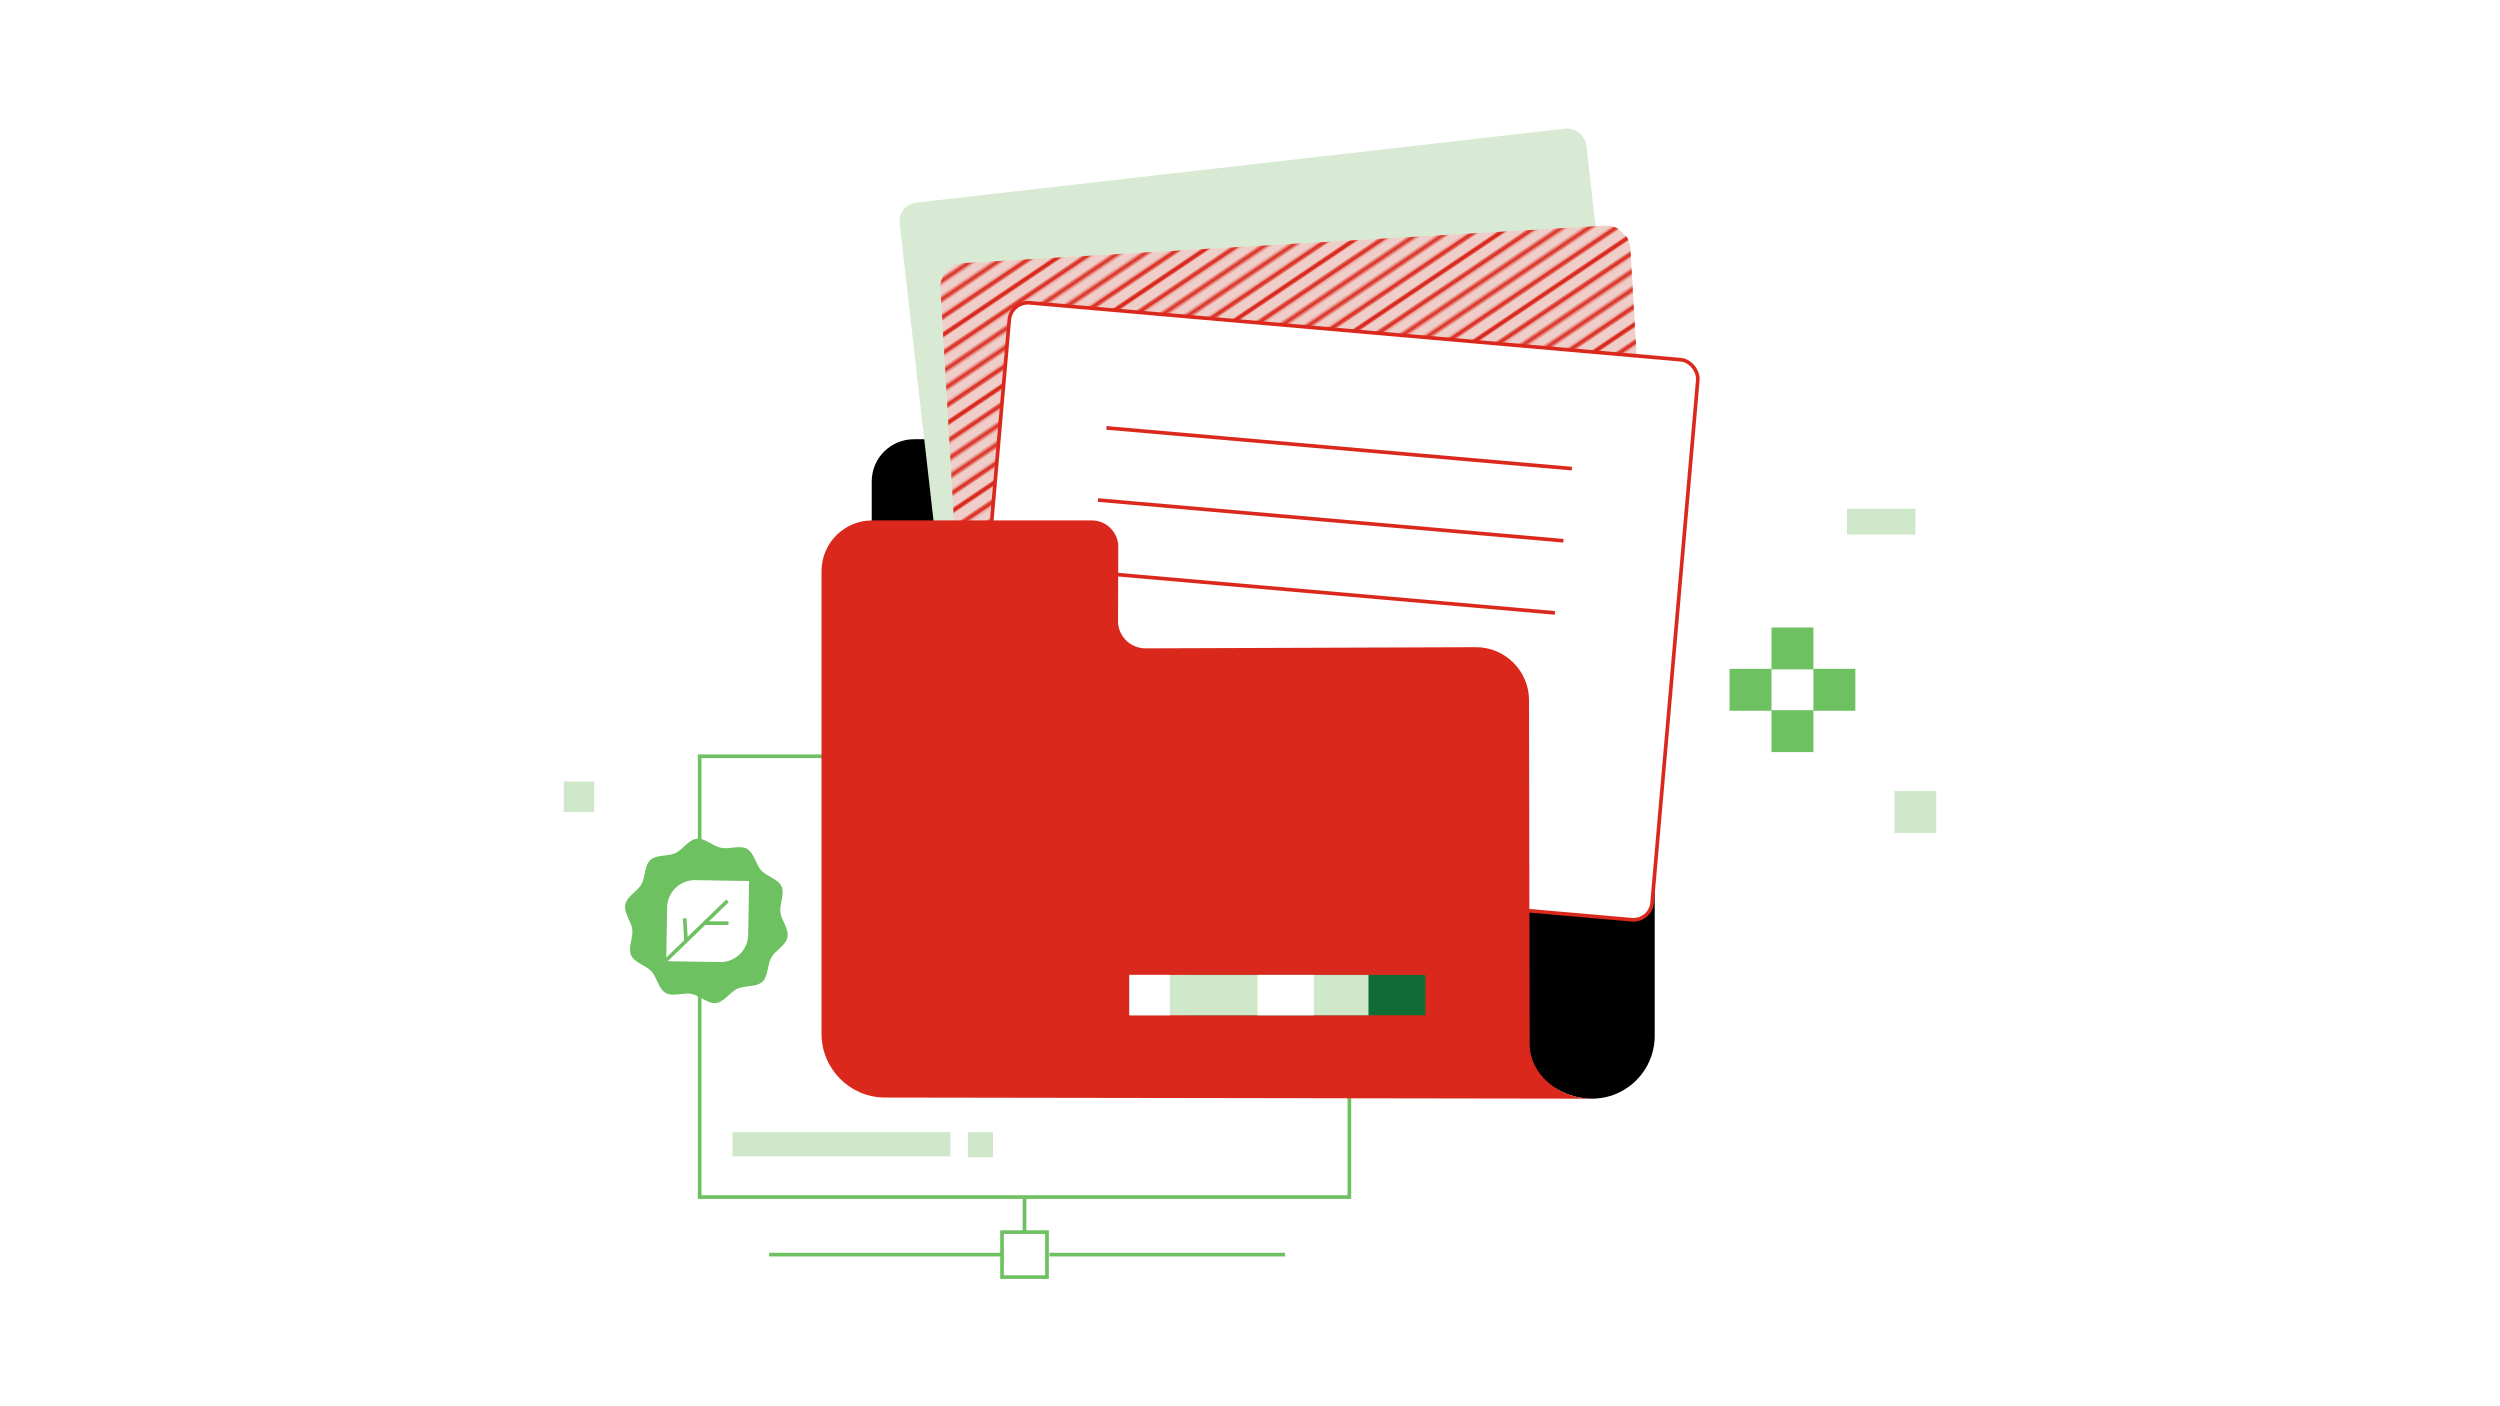
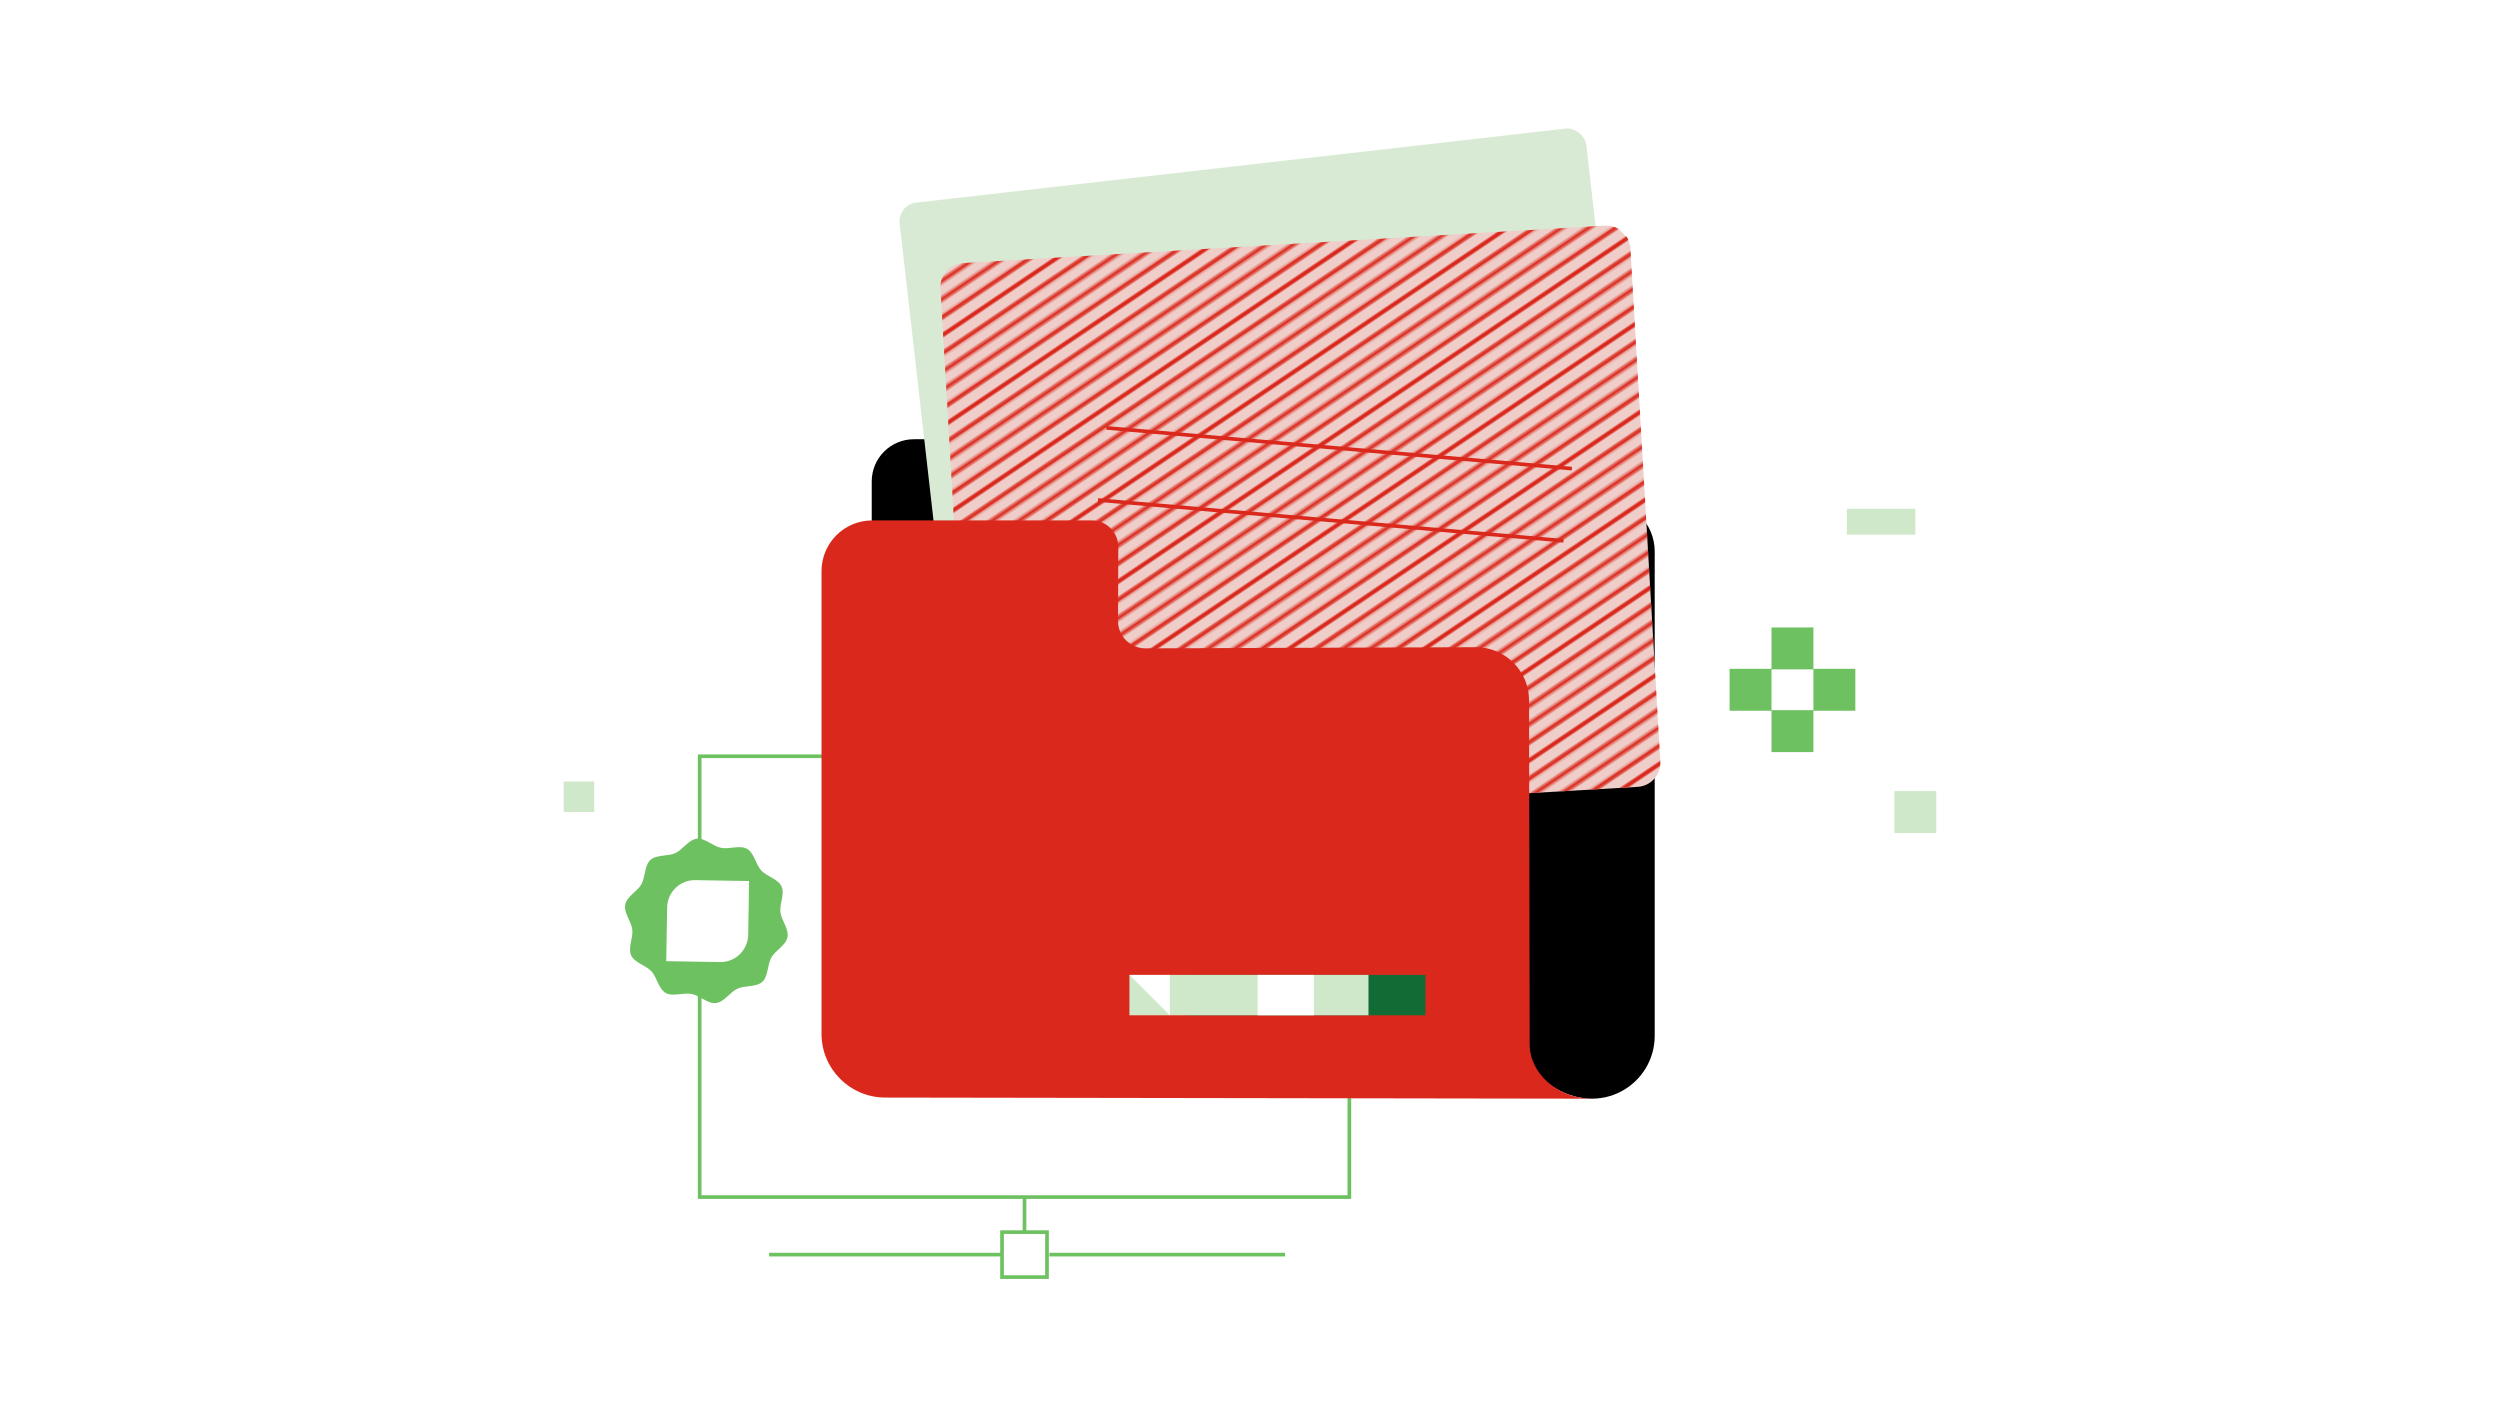
<svg xmlns="http://www.w3.org/2000/svg" width="1366" height="768">
  <defs>
    <clipPath id="a">
      <path fill="none" d="M0 0h72v72H0z" />
    </clipPath>
    <pattern id="b" x="0" y="0" width="72" height="72" patternTransform="scale(1.148 -1.148) rotate(34 -9424.49 954.817)" patternUnits="userSpaceOnUse">
      <g fill="none">
        <path d="M0 0h72v72H0z" />
        <g clip-path="url(#a)" stroke="#da291c" stroke-width="2">
          <path d="M71.75 3.601h72.5M71.75 18h72.5m-72.5 14.399h72.5M71.75 46.8h72.5m-72.5 14.4h72.5m-72.5-50.4h72.5m-72.5 14.4h72.5m-72.5 14.4h72.5M71.75 54h72.5m-72.5 14.399h72.5M-.25 3.601h72.5M-.25 18h72.5M-.25 32.399h72.5M-.25 46.8h72.5M-.25 61.2h72.5M-.25 10.8h72.5M-.25 25.2h72.5M-.25 39.6h72.5M-.25 54h72.5M-.25 68.399h72.5M-72.25 3.601H.25M-72.25 18H.25m-72.5 14.399H.25M-72.25 46.8H.25m-72.5 14.4H.25m-72.5-50.4H.25m-72.5 14.4H.25m-72.5 14.4H.25M-72.25 54H.25m-72.5 14.399H.25" />
        </g>
      </g>
    </pattern>
  </defs>
  <path fill="none" stroke="#6ec161" stroke-miterlimit="10" stroke-width="2" d="M382.298 413.212h354.993v240.871H382.298z" />
  <path d="M650.364 273.327c-4.989 0-9.447-3.298-10.716-8.123-3.815-14.507-8.92-25.21-24.625-25.21h-115.65c-12.738 0-23.064 10.327-23.064 23.065v131.788l77.53 3.671 86.943 4.416 172.716-8.086c12.13 0 21.964 9.833 21.964 21.964v154.086c0 8.712 4.222 16.938 11.417 21.851 27.7 18.916 57.253-.471 57.253-26.764v-264.61c0-15.491-12.558-28.048-28.048-28.048h-225.72z" />
  <rect x="506.584" y="89.5" width="377.638" height="307.173" rx="10.246" ry="10.246" transform="rotate(-6.503 695.405 243.087)" fill="#d8ead3" />
  <rect x="521.702" y="133.244" width="377.638" height="307.173" rx="13.162" ry="13.162" transform="rotate(-3.335 710.513 286.828)" fill="#efceca" />
  <path d="M894.816 429.937l-350.72 20.44c-7.256.422-13.482-5.117-13.904-12.374l-16.34-280.374c-.423-7.256 5.117-13.482 12.373-13.905l350.72-20.44c7.256-.422 13.482 5.118 13.905 12.374l16.34 280.374c.423 7.257-5.117 13.482-12.374 13.905z" fill="url(#b)" />
-   <rect x="538.279" y="180.417" width="377.638" height="307.173" rx="10.246" ry="10.246" transform="rotate(4.994 727.092 334)" fill="#fff" stroke="#da291c" stroke-miterlimit="10" stroke-width="2" />
-   <path fill="#fff" stroke="#da291c" stroke-miterlimit="10" stroke-width="2" d="M595.318 312.632l254.318 22.26" />
  <path d="M835.785 570.709l-.323-188.059c0-16.071-13.06-29.084-29.13-29.027l-180.414.642c-8.423.03-15.216-6.884-15.038-15.305l.16-39.833c.172-8.107-6.353-14.772-14.462-14.772H476.59c-15.306 0-27.713 12.408-27.713 27.714v252.818c0 19.23 15.589 34.82 34.82 34.82l387.502.612-3.646-.13c-16.176-.71-31.62-13.29-31.768-29.48" fill="#da291c" />
  <path fill="#116b35" d="M648.738 532.686h130.117v22.066H648.738z" />
  <path fill="#cfe8ca" d="M617.118 532.686h130.62v22.066h-130.62z" />
-   <path fill="#fff" d="M687.153 532.686h30.753v22.066h-30.753zm-70.035 0h22.066v22.066h-22.066z" />
+   <path fill="#fff" d="M687.153 532.686h30.753v22.066h-30.753zm-70.035 0h22.066v22.066z" />
  <path fill="#fff" stroke="#da291c" stroke-miterlimit="10" stroke-width="2" d="M604.56 233.799l254.318 22.259m-258.939 17.158l254.318 22.259" />
  <path d="M945.046 365.446h22.905v22.905h-22.905zm22.905-22.596h22.905v22.905h-22.905zm22.905 22.596h22.905v22.905h-22.905zm-22.905 22.595h22.905v22.905h-22.905z" fill="#6ec161" />
-   <path fill="#cfe8ca" d="M400.261 618.615h119.02v13.236h-119.02zm128.619 0h13.71v13.71h-13.71z" />
  <path fill="none" stroke="#6ec161" stroke-miterlimit="10" stroke-width="2" d="M547.51 673.235h24.57v24.57h-24.57zm0 12.285H420.274m281.889 0H573.352m-13.558-12.285v-19.152" />
  <path d="M430.267 512.096c-.915 4.543-6.653 7.238-8.81 11.07-2.235 3.971-1.608 10.256-4.893 13.275-3.32 3.049-9.545 1.887-13.64 3.768-4.056 1.862-7.228 7.354-11.755 7.878-4.368.507-8.705-4.065-13.249-4.98-4.544-.914-10.312 1.624-14.144-.532-3.972-2.235-4.773-8.527-7.792-11.813-3.049-3.319-9.24-4.656-11.12-8.751-1.863-4.055 1.147-9.608.622-14.135-.506-4.368-4.756-9.072-3.841-13.616.914-4.544 6.653-7.238 8.81-11.07 2.234-3.971 1.607-10.256 4.893-13.275 3.319-3.05 9.545-1.887 13.64-3.768 4.055-1.862 7.228-7.354 11.755-7.879 4.368-.506 8.705 4.066 13.249 4.98 4.543.915 10.311-1.623 14.143.533 3.972 2.235 4.774 8.527 7.792 11.813 3.05 3.319 9.24 4.655 11.121 8.751 1.862 4.055-1.147 9.608-.623 14.134.507 4.368 4.756 9.073 3.842 13.616z" fill="#6ec161" />
  <path fill="#cfe8ca" d="M308 427.022h16.676v16.676H308zm727.116 5.234H1058v22.884h-22.884zm-25.957-154.28h37.399v14.177h-37.399z" />
  <path d="M379.92 480.902l29.388.495-.495 29.39c-.14 8.356-7.04 15.026-15.396 14.885l-29.389-.495.495-29.389c.14-8.356 7.04-15.026 15.396-14.886z" fill="#fff" />
-   <path d="M360.094 528.402l37.419-36.18m-23.395 9.555l.739 12.351m9.984-9.727h13.19" fill="none" stroke="#6ec161" stroke-miterlimit="10" stroke-width="2" />
</svg>